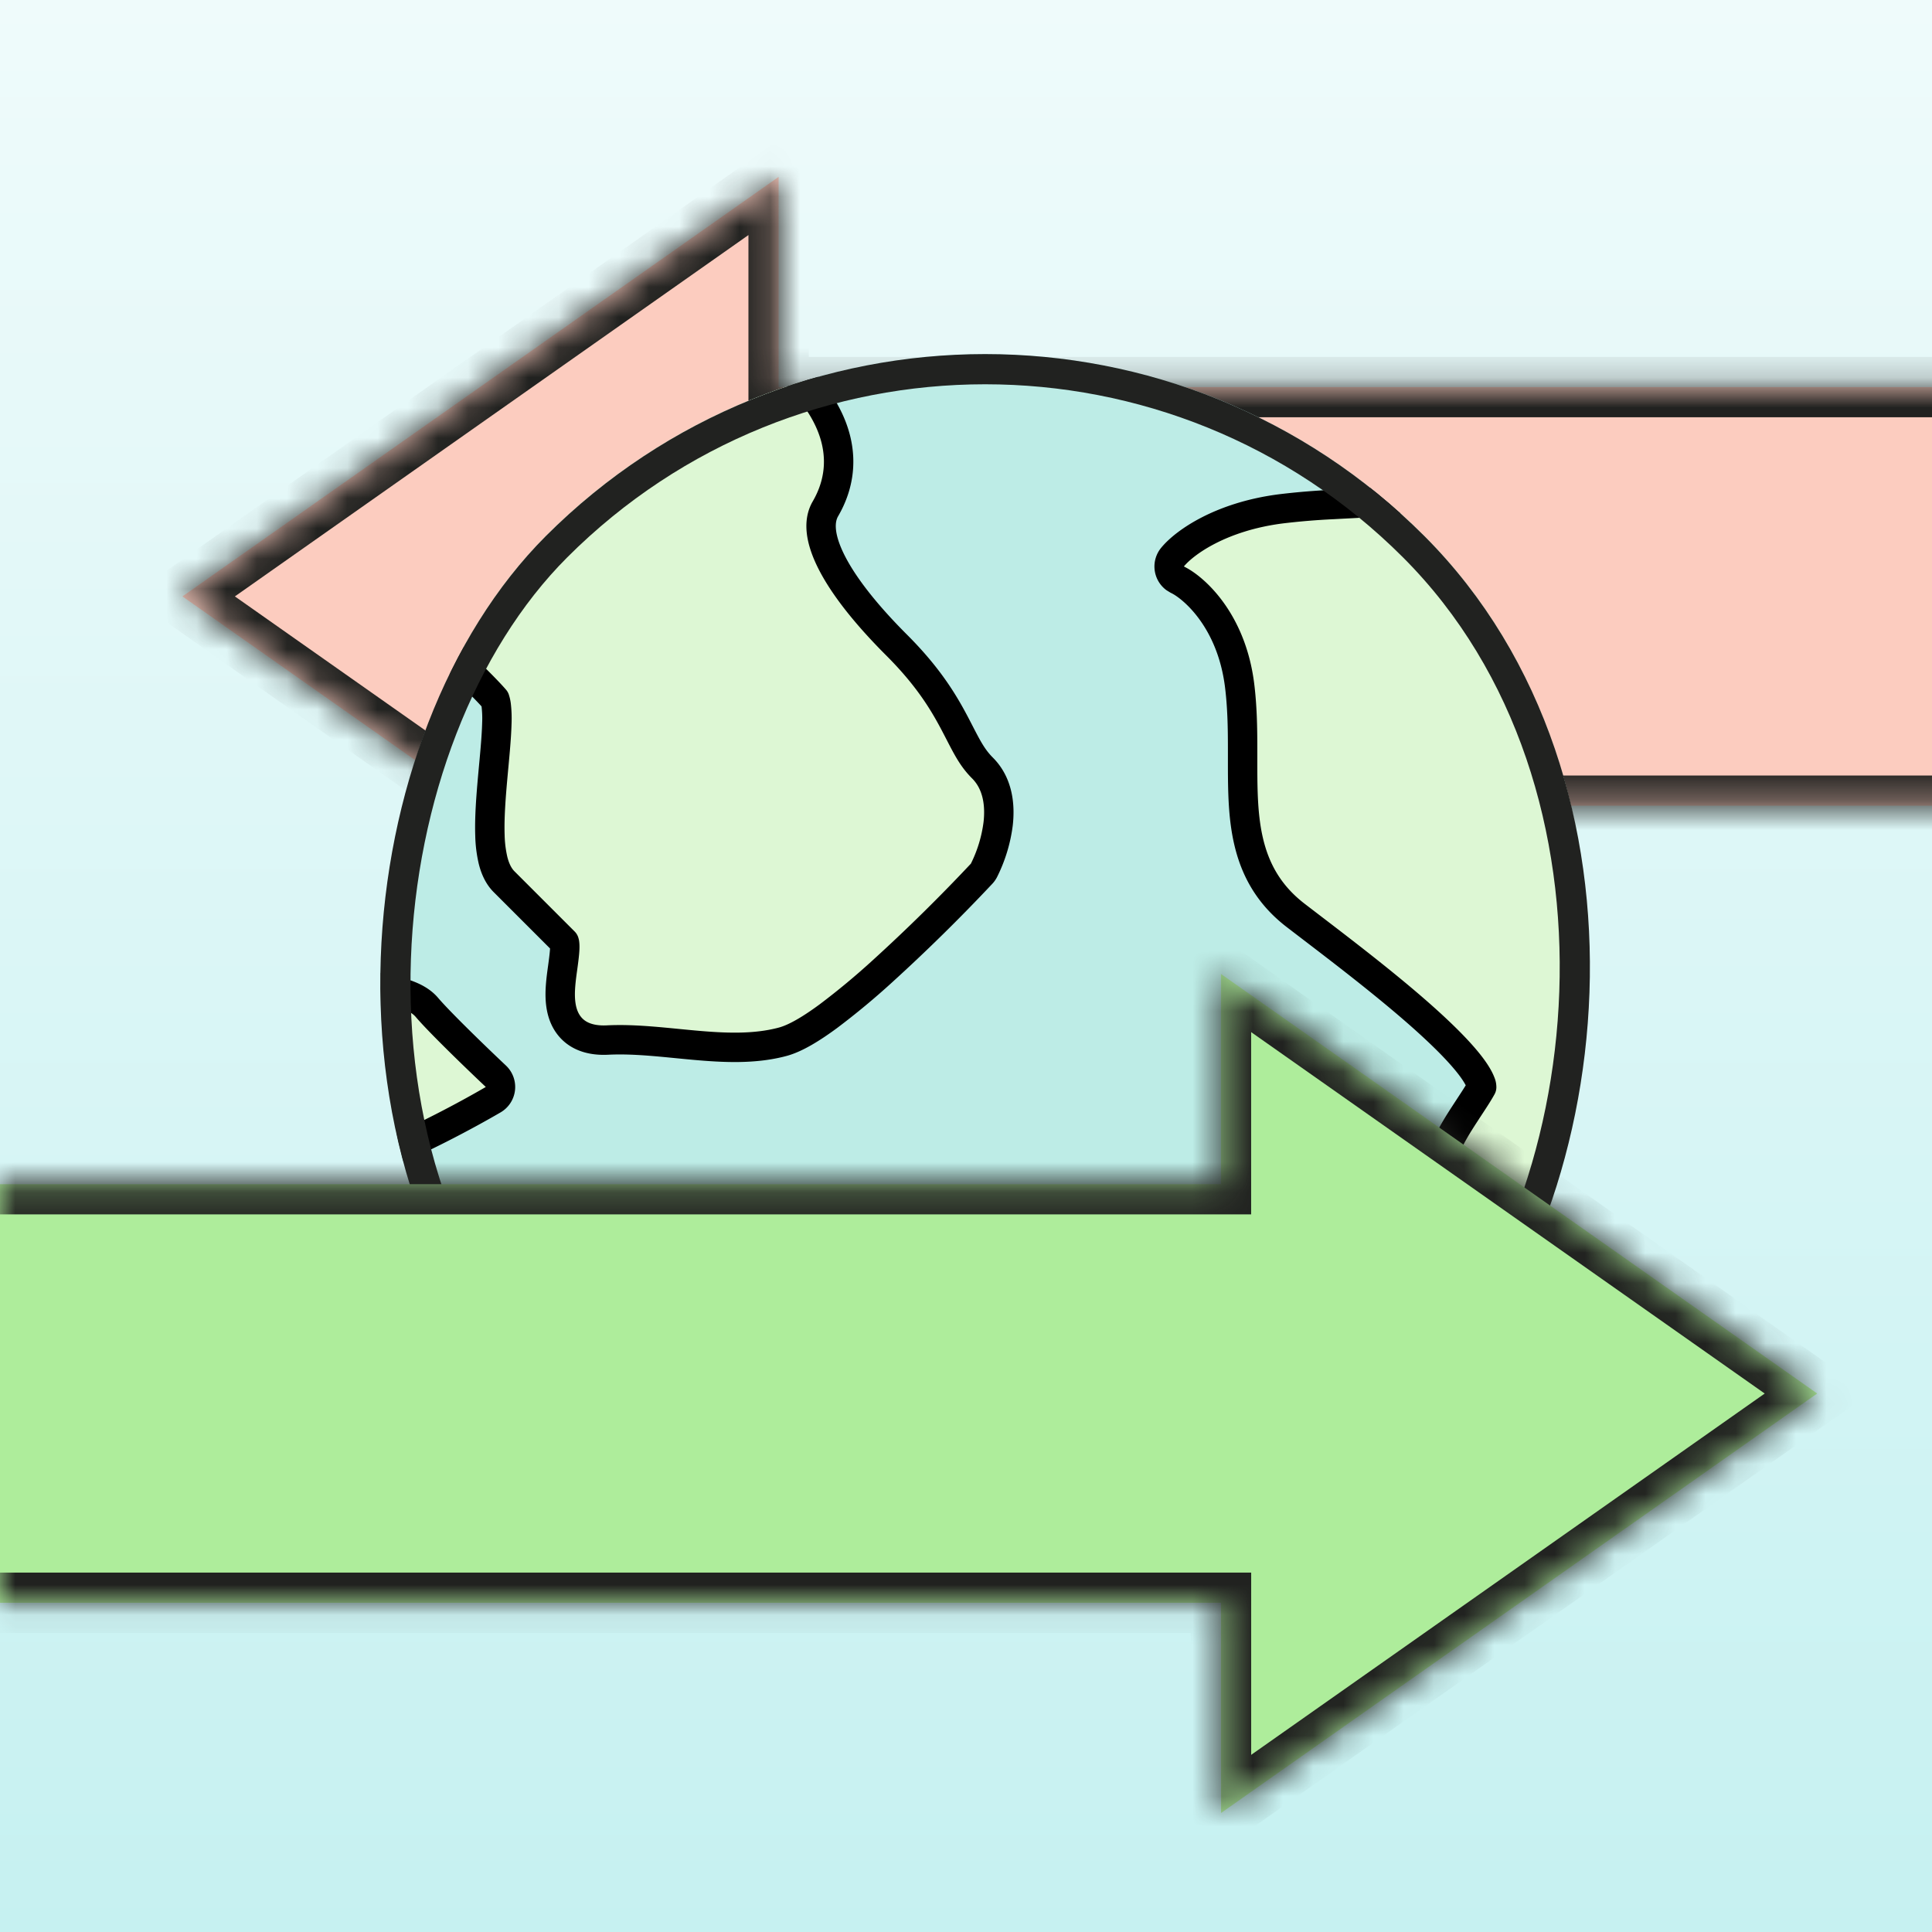
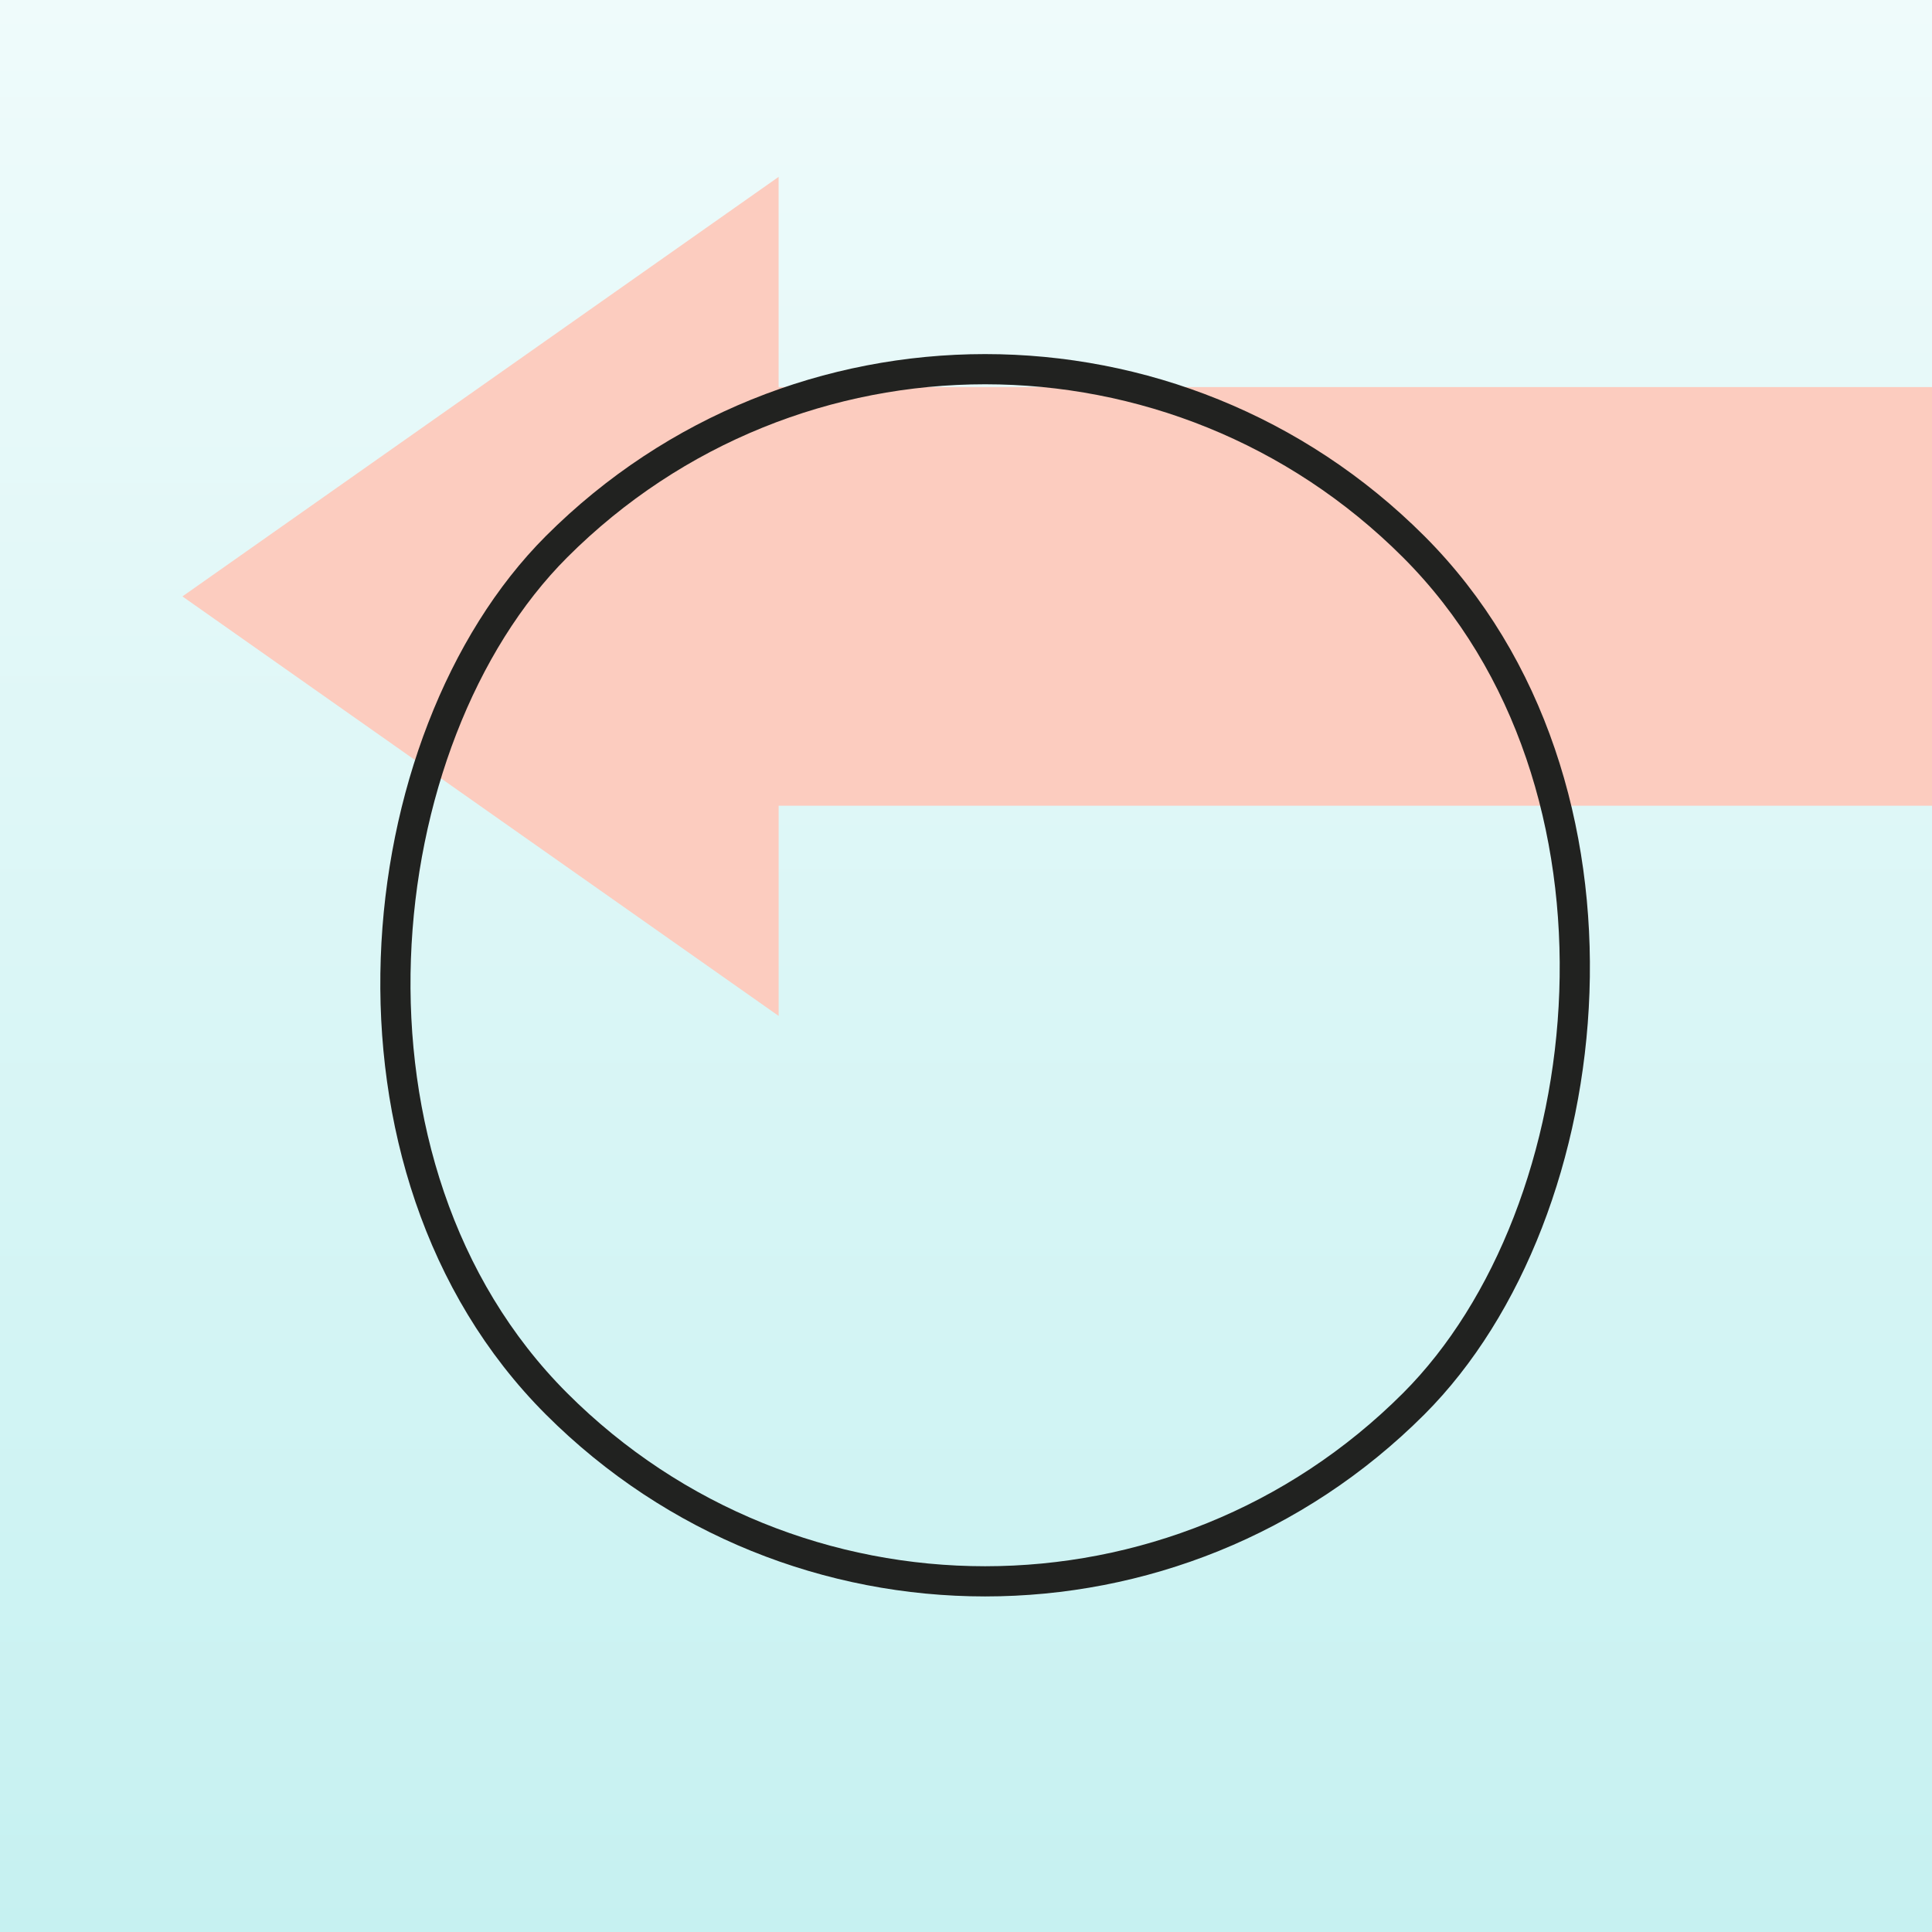
<svg xmlns="http://www.w3.org/2000/svg" width="64" height="64" fill="none">
  <g clip-path="url(#a)" filter="url(#b)">
    <path fill="url(#c)" d="M0 0h64v64H0z" />
    <mask id="d" fill="#fff">
      <path d="M25.794 26.69v6.964L6.043 19.757l19.75-13.898v6.964H72.42V26.69H25.794Z" />
    </mask>
    <path fill="#FCCCBF" d="M25.794 26.69v6.964L6.043 19.757l19.75-13.898v6.964H72.42V26.69H25.794Z" />
-     <path fill="#212220" d="M25.794 26.69v-1h-1v1h1Zm0 6.964-.576.818 1.576 1.109v-1.927h-1ZM6.043 19.757l-.575-.818-1.163.818 1.163.818.575-.818Zm19.75-13.898h1V3.933L25.219 5.04l.576.818Zm0 6.964h-1v1h1v-1Zm46.627 0h1v-1h-1v1Zm0 13.867v1h1v-1h-1Zm-46.626 0h-1v6.964h2V26.69h-1Zm0 6.964.575-.818L6.62 18.94l-.576.818-.575.818 19.75 13.897.576-.818ZM6.043 19.757l.575.818L26.37 6.677l-.575-.818-.576-.818L5.468 18.94l.575.818Zm19.75-13.898h-1v6.964h2V5.86h-1Zm0 6.964v1H72.42v-2H25.794v1Zm46.627 0h-1V26.69h2V12.823h-1Zm0 13.867v-1H25.794v2H72.42v-1Z" mask="url(#d)" />
    <g clip-path="url(#e)">
      <rect width="41.154" height="41.154" x="32.633" y="61.407" fill="#BDECE6" rx="20.577" transform="rotate(-135 32.633 61.407)" />
-       <path fill="#DDF7D4" stroke="#000" stroke-linejoin="round" stroke-width=".974" d="M48.823 40.145c-.53-.158-.923-.455-1.065-.925-.13-.428-.006-.87.147-1.227.158-.37.392-.748.61-1.082.224-.347.426-.64.567-.897a.343.343 0 0 0-.03-.14c-.05-.138-.158-.327-.338-.564-.36-.472-.93-1.038-1.61-1.643-1.357-1.205-3.065-2.483-4.183-3.343-1.262-.97-1.618-2.225-1.718-3.542-.049-.647-.038-1.335-.04-2.012 0-.686-.013-1.377-.101-2.078-.276-2.177-1.548-3.245-2.055-3.487l-.094-.058a.487.487 0 0 1-.073-.69c.4-.49 1.61-1.35 3.601-1.602a23.637 23.637 0 0 1 1.724-.143c.54-.03 1.023-.049 1.466-.09.899-.086 1.489-.255 1.87-.637.629-.628 1.391-.838 2.281-.923.442-.042.934-.055 1.47-.067.542-.012 1.137-.022 1.81-.057 1.276-.068 1.833-.382 2.221-.76.213-.207.388-.447.61-.746.215-.29.464-.624.799-.96.845-.845 1.928-.57 2.749-.28.215.075.433.16.639.24.209.079.408.154.601.217.394.128.718.19.988.163.052-.005.17-.046.368-.194.187-.142.4-.347.636-.6.235-.251.481-.537.738-.838.254-.298.518-.611.78-.904.508-.564 1.082-1.14 1.653-1.381.303-.129.658-.186 1.013-.044.347.14.6.434.785.802 1.895 3.77 1.363 7.32.11 10.16-1.246 2.828-3.215 4.98-4.256 6.02l-8.288 8.288a6.693 6.693 0 0 1 1.269 2.88c.075.44.164.786.242 1.097.075.3.148.6.157.899.02.67-.279 1.215-.972 1.962-.451.486-1.064.664-1.684.686-.616.021-1.29-.108-1.94-.29a22.784 22.784 0 0 1-1.91-.652c-.608-.23-1.132-.434-1.547-.558ZM-.674 17.163a.487.487 0 0 1-.133-.446C.001 12.89 3.552 3.528 11.35-3.6c7.83-7.159 19.184-9.003 23.892-9.037a.487.487 0 0 1 .325.854c-.97.849-2.477 2.213-3.848 3.542a48.534 48.534 0 0 0-1.86 1.89c-.537.581-.924 1.055-1.11 1.367-.214.356-.392 1.035-.521 1.955-.127.898-.2 1.956-.24 3.016a82.457 82.457 0 0 0-.051 2.99c-.002.872.005 1.598-.007 1.98-.017.564-.39 1.086-.779 1.503-.408.437-.932.861-1.425 1.23-.249.186-.494.361-.718.52-.225.16-.424.302-.59.424-.07.052-.13.1-.18.139.044.09.094.192.143.301.128.286.28.637.468 1.025.377.781.866 1.647 1.476 2.258.711.711 1.187 1.457 1.371 2.228.187.785.063 1.555-.354 2.272-.23.397-.2.982.226 1.807.42.811 1.167 1.738 2.133 2.704 1.023 1.022 1.528 1.85 1.895 2.539.375.706.551 1.136.949 1.533.528.528.588 1.265.519 1.857a4.806 4.806 0 0 1-.47 1.537.491.491 0 0 1-.08.112 58.837 58.837 0 0 1-3.28 3.227 24.57 24.57 0 0 1-1.794 1.49c-.539.397-1.074.729-1.51.846-.939.253-1.955.201-2.927.114-1-.09-1.95-.216-2.883-.17-.6.029-1.08-.153-1.348-.598-.23-.383-.23-.858-.201-1.223.015-.194.042-.391.067-.57.025-.183.047-.345.06-.492.014-.15.014-.255.004-.326-.003-.021-.008-.034-.01-.042l-1.993-1.993c-.198-.198-.304-.46-.366-.707a4.033 4.033 0 0 1-.103-.83c-.02-.582.033-1.268.091-1.918.06-.665.125-1.289.138-1.797a3.796 3.796 0 0 0-.023-.61c-.025-.168-.058-.2-.042-.182-.288-.336-1.236-1.286-2.238-2.148-.5-.43-1-.827-1.427-1.11a4.09 4.09 0 0 0-.55-.317 1.187 1.187 0 0 0-.179-.067c-.046-.013-.064-.012-.06-.012-.431.02-1.558.15-2.622.145-.542-.002-1.106-.037-1.608-.141-.49-.102-.988-.283-1.333-.628-.515-.515-.81-.948-1.049-1.245a2.428 2.428 0 0 0-.89-.729c-.102-.051-.34-.1-.735-.11a10.56 10.56 0 0 0-1.303.067c-.957.1-1.98.284-2.626.425l-.061.01a.488.488 0 0 1-.386-.14Zm24.332 41.441c-.817-.764-1.246-1.405-1.409-2-.167-.615-.03-1.106.1-1.487.14-.407.227-.61.202-.858-.021-.214-.148-.542-.709-1.056-1.22-1.117-2.43-2.377-3.157-3.493-.36-.552-.634-1.119-.696-1.646a1.58 1.58 0 0 1 .1-.81c.114-.266.305-.481.558-.643 1.709-1.095 3.248-.077 4.062.288-.01-.005.04.017.213-.007.16-.023.367-.076.624-.16.515-.17 1.154-.44 1.876-.745 1.41-.596 3.133-1.33 4.576-1.516.81-.104 1.905.178 3.045.604 1.165.435 2.467 1.057 3.73 1.722 2.53 1.33 4.954 2.852 5.907 3.446.928.58 1.66.878 2.227.963.548.082.924-.036 1.207-.284-.015.014.03-.024.076-.217.041-.175.07-.415.083-.713.028-.594-.003-1.343-.048-2.125-.044-.77-.101-1.576-.118-2.242a9.487 9.487 0 0 1 .014-.912c.018-.25.057-.518.155-.726.192-.408.57-.643.94-.775.376-.133.809-.185 1.225-.187.42-.002.847.048 1.223.134.365.084.728.212.986.396.162.116.309.3.433.477a8.1 8.1 0 0 1 .415.678c.285.51.595 1.145.888 1.78a56.816 56.816 0 0 1 1.285 3.006c.136.358.075.744-.029 1.064a4.547 4.547 0 0 1-.477.978 9.34 9.34 0 0 1-1.11 1.42l.001.022c.009.106.042.269.106.488.128.435.353 1.011.632 1.648a54.865 54.865 0 0 0 1.811 3.683.488.488 0 0 1-.208.666c-1.275.646-3.447 1.622-5.74 2.487-2.284.861-4.733 1.63-6.544 1.836-2.83.323-9.663.379-12.705.368l-.1-.011a.488.488 0 0 1-.257-.147c-.75-.818-2.885-3.049-5.393-5.394ZM-.436 33.113a.488.488 0 0 1-.31-.346 36.02 36.02 0 0 1-.729-4.315c-.172-1.653-.216-3.417.138-4.626a.487.487 0 0 1 .341-.333 10.81 10.81 0 0 1 2.018-.337 4.92 4.92 0 0 1 1.1.041c.331.057.693.175.953.435l4.541 4.541a.488.488 0 0 1 .14.292c.05.446.19 1.17.45 1.858.265.707.62 1.28 1.037 1.543.596.376 1.54.55 2.522.713.467.077.942.154 1.335.255.198.05.392.112.563.191.167.077.343.186.478.345.433.51 1.694 1.725 2.285 2.282a.488.488 0 0 1-.088.776c-.919.535-2.358 1.3-3.695 1.854-.667.276-1.327.508-1.892.63a3.64 3.64 0 0 1-.81.092c-.244-.004-.513-.05-.74-.198-.378-.248-.714-.664-1.02-1.086a34.996 34.996 0 0 1-.478-.69 31.174 31.174 0 0 0-.502-.717c-.707-.975-1.47-1.793-2.443-2.035a145.171 145.171 0 0 0-5.126-1.146l-.068-.02Z" />
    </g>
    <rect width="40.154" height="40.154" x="32.633" y="60.7" stroke="#212220" rx="20.077" transform="rotate(-135 32.633 60.7)" />
    <mask id="f" fill="#fff">
      <path d="M40.446 39.228v-6.964l19.751 13.898-19.75 13.897v-6.964H-6.18V39.228h46.626Z" />
    </mask>
-     <path fill="#AEED9B" d="M40.446 39.228v-6.964l19.751 13.898-19.75 13.897v-6.964H-6.18V39.228h46.626Z" />
-     <path fill="#212220" d="M40.446 39.228v1h1v-1h-1Zm0-6.964.576-.818-1.576-1.108v1.926h1Zm19.751 13.898.576.818 1.162-.818-1.162-.818-.576.818Zm-19.75 13.897h-1v1.927l1.575-1.109-.576-.818Zm0-6.964h1v-1h-1v1Zm-46.627 0h-1v1h1v-1Zm0-13.867v-1h-1v1h1Zm46.626 0h1v-6.964h-2v6.964h1Zm0-6.964-.575.818L59.62 46.98l.576-.818.576-.818-19.751-13.898-.576.818Zm19.751 13.898-.575-.818L39.87 59.241l.575.818.576.818 19.75-13.897-.575-.818Zm-19.75 13.897h1v-6.964h-2v6.964h1Zm0-6.964v-1H-6.18v2h46.626v-1Zm-46.627 0h1V39.228h-2v13.867h1Zm0-13.867v1h46.626v-2H-6.18v1Z" mask="url(#f)" />
  </g>
  <defs>
    <clipPath id="a">
      <path fill="#fff" d="M0 0h64v64H0z" />
    </clipPath>
    <clipPath id="e">
-       <rect width="41.154" height="41.154" x="32.633" y="61.407" fill="#fff" rx="20.577" transform="rotate(-135 32.633 61.407)" />
-     </clipPath>
+       </clipPath>
    <linearGradient id="c" x1="32" x2="32" y1="0" y2="64" gradientUnits="userSpaceOnUse">
      <stop stop-color="#EFFBFB" />
      <stop offset="1" stop-color="#C6F1F1" />
    </linearGradient>
    <filter id="b" width="64" height="64" x="0" y="0" color-interpolation-filters="sRGB" filterUnits="userSpaceOnUse">
      <feFlood flood-opacity="0" result="BackgroundImageFix" />
      <feBlend in="SourceGraphic" in2="BackgroundImageFix" result="shape" />
      <feTurbulence baseFrequency="1.25 1.25" numOctaves="3" result="noise" seed="8367" stitchTiles="stitch" type="fractalNoise" />
      <feColorMatrix in="noise" result="alphaNoise" type="luminanceToAlpha" />
      <feComponentTransfer in="alphaNoise" result="coloredNoise1">
        <feFuncA tableValues="0 0 0 0 0 0 1 1 1 1 1 1 1 1 1 1 1 1 1 1 1 1 1 1 1 1 1 1 1 1 1 1 1 1 1 1 1 1 1 1 1 1 1 1 0 0 0 0 0 0 0 0 0 0 0 0 0 0 0 0 0 0 0 0 0 0 0 0 0 0 0 0 0 0 0 0 0 0 0 0 0 0 0 0 0 0 0 0 0 0 0 0 0 0 0 0 0 0 0 0" type="discrete" />
      </feComponentTransfer>
      <feComposite in="coloredNoise1" in2="shape" operator="in" result="noise1Clipped" />
      <feFlood flood-color="rgba(0, 0, 0, 0.14)" result="color1Flood" />
      <feComposite in="color1Flood" in2="noise1Clipped" operator="in" result="color1" />
      <feMerge result="effect1_noise_941_14636">
        <feMergeNode in="shape" />
        <feMergeNode in="color1" />
      </feMerge>
    </filter>
  </defs>
</svg>